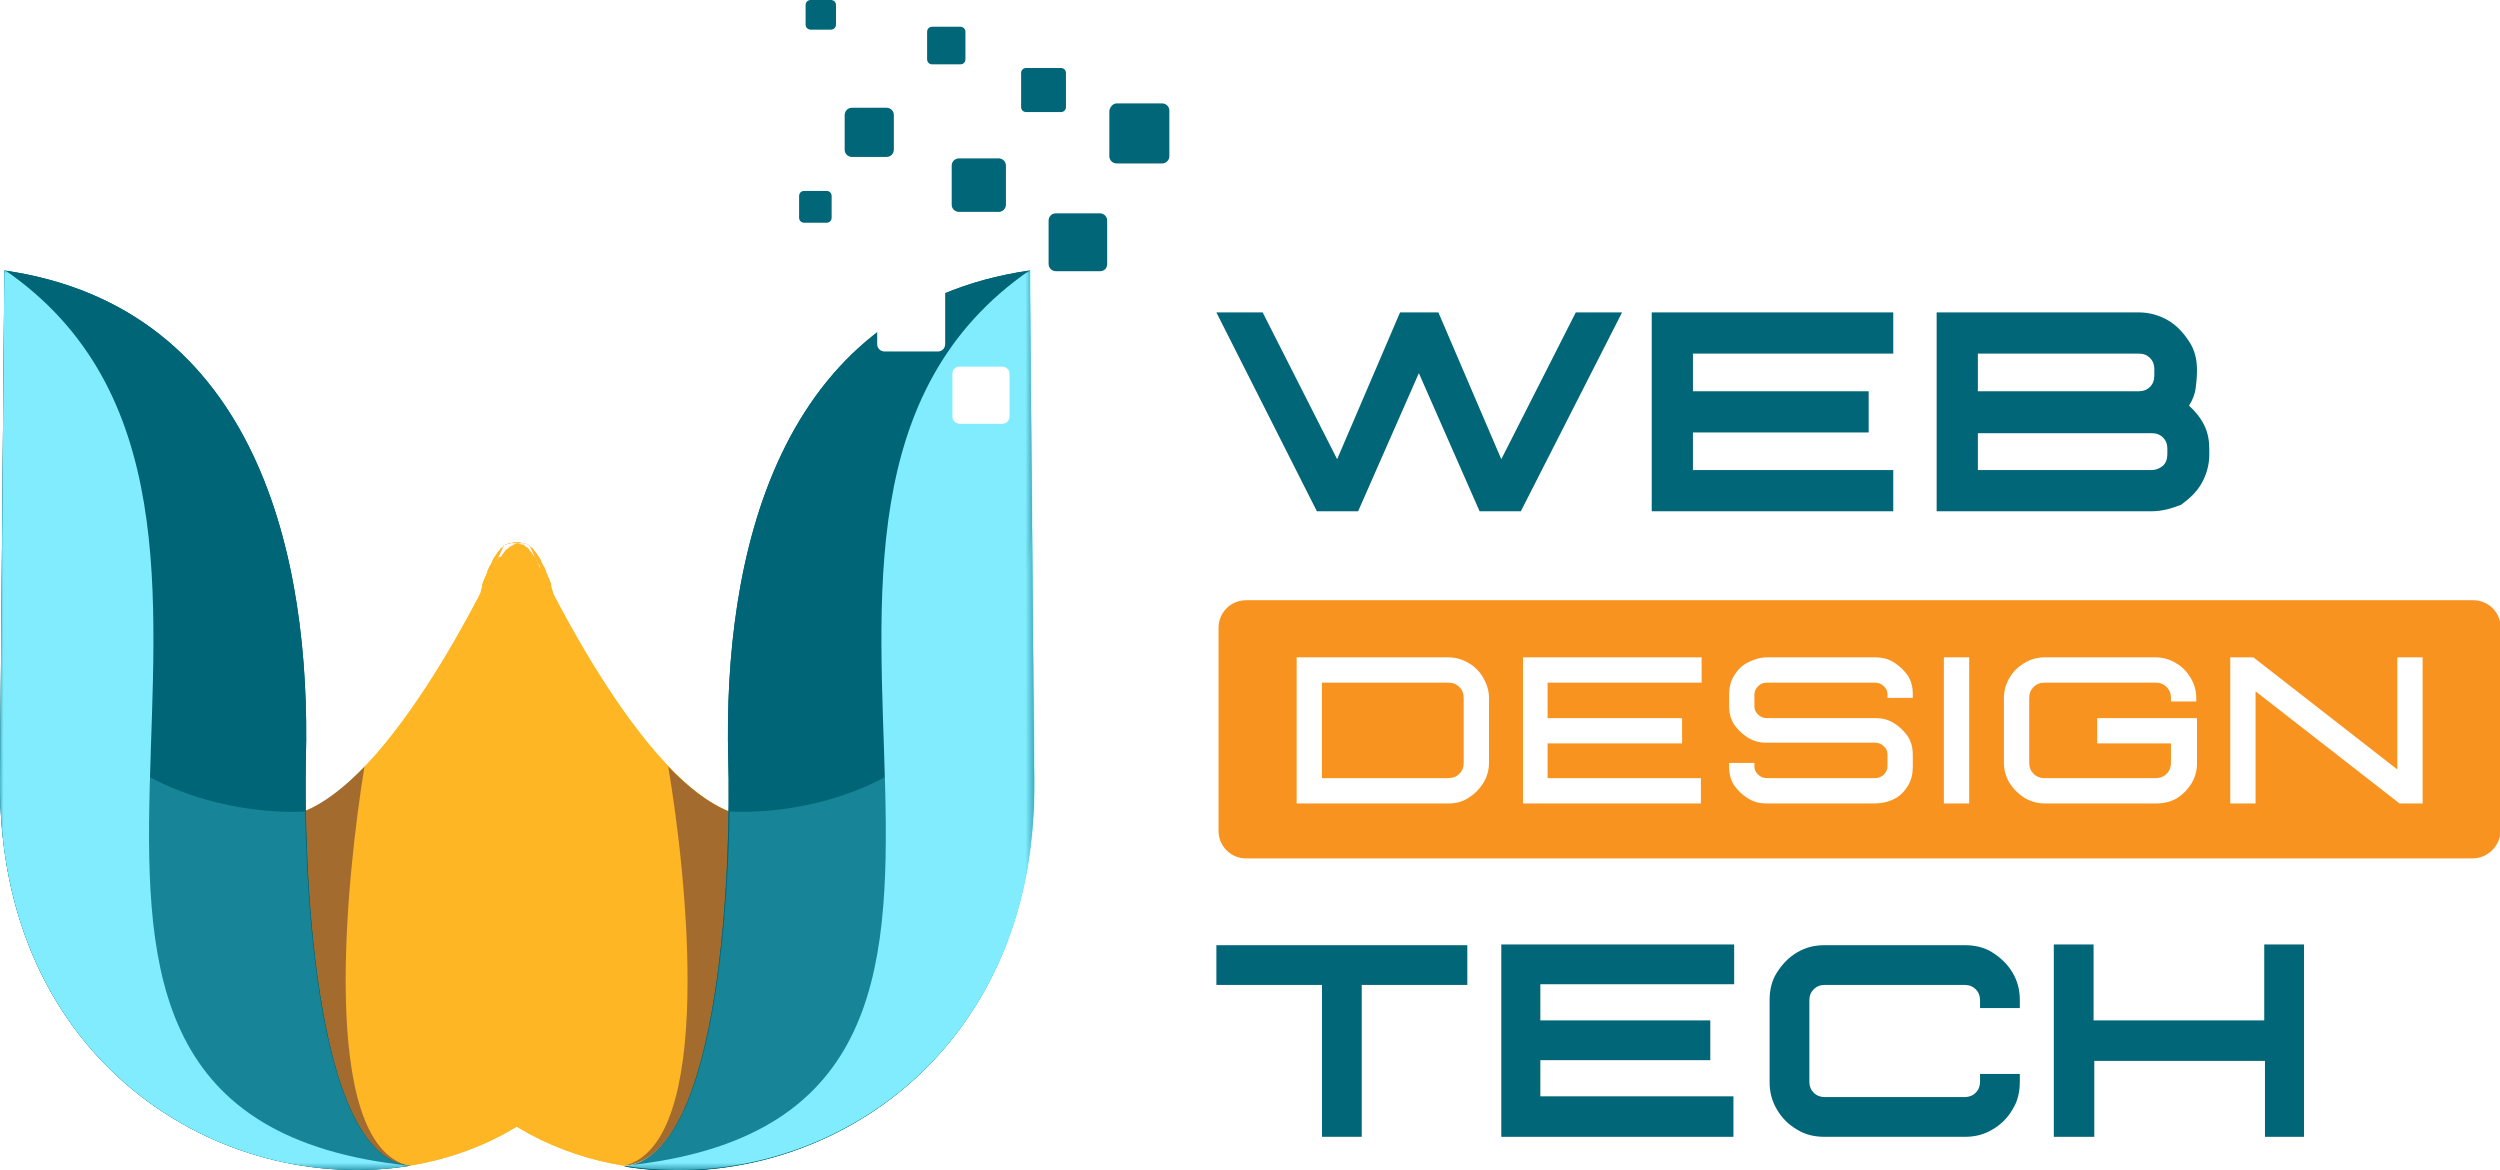
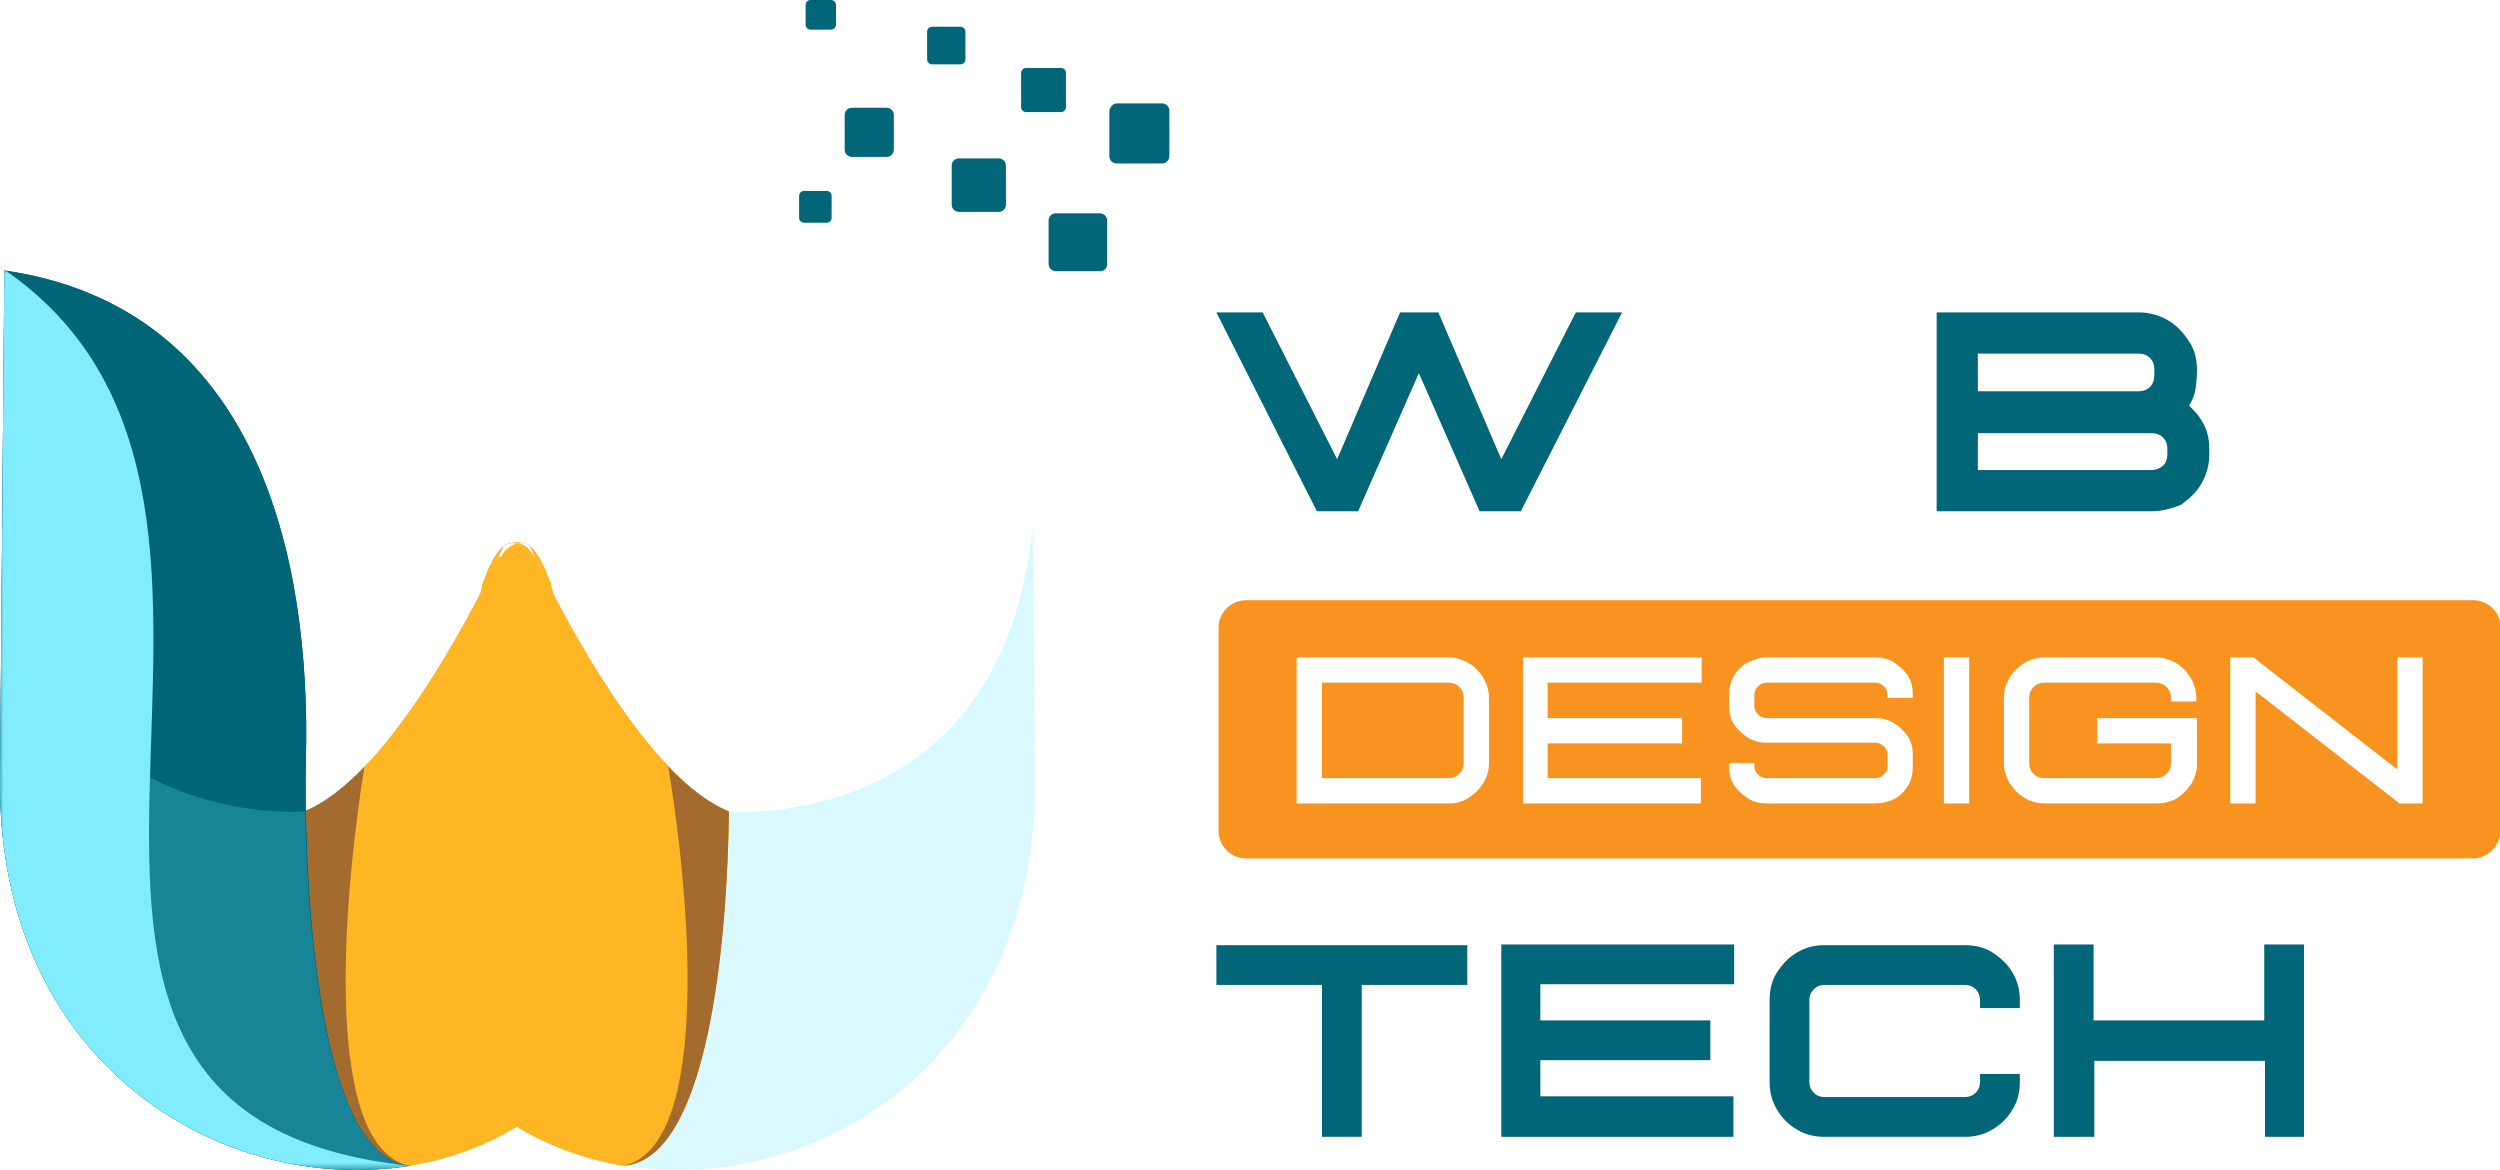
<svg xmlns="http://www.w3.org/2000/svg" xmlns:xlink="http://www.w3.org/1999/xlink" version="1.1" id="Layer_1" x="0px" y="0px" viewBox="0 0 345.7 161.8" style="enable-background:new 0 0 345.7 161.8;" xml:space="preserve">
  <style type="text/css">
	.st0{fill:#F7931E;}
	.st1{fill:#FFFFFF;}
	.st2{fill:#006678;}
	.st3{clip-path:url(#SVGID_00000086652464754202956920000006853190758608308915_);fill:#FFB624;}
	.st4{clip-path:url(#SVGID_00000136394774124801033510000003479675771382437256_);fill:#FFB624;}
	.st5{fill-rule:evenodd;clip-rule:evenodd;fill:#F7931E;}
	.st6{opacity:0.41;fill-rule:evenodd;clip-rule:evenodd;fill:#1E003D;}
	.st7{clip-path:url(#SVGID_00000057840707113314038320000005901880684899262090_);fill:#006577;}
	.st8{opacity:0.24;fill-rule:evenodd;clip-rule:evenodd;fill:#66E5FB;}
	.st9{filter:url(#Adobe_OpacityMaskFilter);}
	.st10{fill:url(#SVGID_00000017483710134266792000000016310095175532167341_);}
	.st11{mask:url(#SVGID_00000166646877806323877880000008968700536341020847_);fill-rule:evenodd;clip-rule:evenodd;fill:#82ECFF;}
	.st12{clip-path:url(#SVGID_00000121255996100864576510000007150335052419667854_);fill:#006577;}
	.st13{filter:url(#Adobe_OpacityMaskFilter_00000137828756269079901850000017321476121250986666_);}
	.st14{fill:url(#SVGID_00000013177526273915909380000011372597791721555331_);}
	.st15{mask:url(#SVGID_00000080920525697566726930000011093911641124520593_);fill-rule:evenodd;clip-rule:evenodd;fill:#82ECFF;}
	.st16{fill-rule:evenodd;clip-rule:evenodd;fill:#FFFFFF;}
	.st17{fill-rule:evenodd;clip-rule:evenodd;fill:#006678;}
</style>
  <g>
    <path class="st0" d="M341.9,118.7H172.3c-2.1,0-3.8-1.7-3.8-3.8V86.8c0-2.1,1.7-3.8,3.8-3.8h169.7c2.1,0,3.8,1.7,3.8,3.8v28.1   C345.7,117,344,118.7,341.9,118.7z" />
    <g>
      <g>
        <path class="st1" d="M200.3,111.1h-21V90.9h21c1,0,2,0.3,2.8,0.8c0.9,0.5,1.5,1.2,2,2c0.5,0.9,0.8,1.8,0.8,2.8v9     c0,1-0.3,2-0.8,2.8c-0.5,0.8-1.2,1.5-2,2C202.2,110.9,201.3,111.1,200.3,111.1z M200.3,107.6c0.6,0,1.1-0.2,1.5-0.6     c0.4-0.4,0.6-0.9,0.6-1.5v-9c0-0.6-0.2-1.1-0.6-1.5c-0.4-0.4-0.9-0.6-1.5-0.6h-17.5v13.2H200.3z" />
        <path class="st1" d="M235.3,111.1h-24.7V90.9h24.7v3.5H214v4.9h18.6v3.5H214v4.8h21.2V111.1z" />
        <path class="st1" d="M259.3,111.1h-15c-1,0-1.8-0.2-2.6-0.7s-1.4-1.1-1.9-1.8c-0.5-0.8-0.7-1.6-0.7-2.6v-0.5h3.5v0.5     c0,0.5,0.2,0.8,0.5,1.1c0.3,0.3,0.7,0.5,1.2,0.5h15c0.5,0,0.9-0.2,1.2-0.5c0.3-0.3,0.5-0.7,0.5-1.1v-1.7c0-0.5-0.2-0.8-0.5-1.1     c-0.3-0.3-0.7-0.5-1.2-0.5h-15c-1,0-1.8-0.2-2.6-0.7c-0.8-0.5-1.4-1.1-1.9-1.8c-0.5-0.8-0.7-1.6-0.7-2.6V96     c0-0.9,0.2-1.8,0.7-2.6c0.5-0.8,1.1-1.4,1.9-1.8s1.7-0.7,2.6-0.7h15c1,0,1.8,0.2,2.6,0.7c0.8,0.5,1.4,1.1,1.9,1.8     c0.5,0.8,0.7,1.6,0.7,2.6v0.5H261V96c0-0.5-0.2-0.8-0.5-1.1c-0.3-0.3-0.7-0.5-1.2-0.5h-15c-0.5,0-0.9,0.2-1.2,0.5     c-0.3,0.3-0.5,0.7-0.5,1.1v1.7c0,0.5,0.2,0.8,0.5,1.1c0.3,0.3,0.7,0.5,1.2,0.5h15c1,0,1.8,0.2,2.6,0.7c0.8,0.5,1.4,1.1,1.9,1.8     c0.5,0.8,0.7,1.6,0.7,2.6v1.7c0,0.9-0.2,1.8-0.7,2.6c-0.5,0.8-1.1,1.4-1.9,1.8C261.1,110.9,260.2,111.1,259.3,111.1z" />
        <path class="st1" d="M272.3,111.1h-3.5V90.9h3.5V111.1z" />
        <path class="st1" d="M298.1,111.1h-15.4c-1,0-2-0.3-2.8-0.8c-0.8-0.5-1.5-1.2-2-2c-0.5-0.8-0.8-1.8-0.8-2.8v-9c0-1,0.3-2,0.8-2.8     c0.5-0.9,1.2-1.5,2-2c0.8-0.5,1.8-0.8,2.8-0.8h15.4c1,0,2,0.3,2.8,0.8c0.9,0.5,1.5,1.2,2,2s0.8,1.8,0.8,2.8V97h-3.5v-0.5     c0-0.6-0.2-1.1-0.6-1.5c-0.4-0.4-0.9-0.6-1.5-0.6h-15.4c-0.6,0-1.1,0.2-1.5,0.6c-0.4,0.4-0.6,0.9-0.6,1.5v9     c0,0.6,0.2,1.1,0.6,1.5c0.4,0.4,0.9,0.6,1.5,0.6h15.4c0.6,0,1.1-0.2,1.5-0.6c0.4-0.4,0.6-0.9,0.6-1.5v-2.7H290v-3.5h13.8v6.3     c0,1-0.3,2-0.8,2.8s-1.2,1.5-2,2C300.1,110.9,299.2,111.1,298.1,111.1z" />
        <path class="st1" d="M335,111.1h-3.2l-19.9-15.5v15.5h-3.5V90.9h3.2l19.9,15.5V90.9h3.5V111.1z" />
      </g>
    </g>
    <g>
      <path class="st2" d="M188.3,157.2h-5.5v-21h-14.6v-5.5h34.7v5.5h-14.6V157.2z" />
      <path class="st2" d="M239.8,157.2h-32.2v-26.6h32.2v5.5H213v5h23.5v5.5H213v5h26.7V157.2z" />
      <path class="st2" d="M271.7,157.2h-19.4c-1.4,0-2.7-0.3-3.8-1c-1.2-0.7-2.1-1.6-2.8-2.8c-0.7-1.2-1-2.4-1-3.8v-11.3    c0-1.4,0.3-2.7,1-3.8s1.6-2.1,2.8-2.8c1.2-0.7,2.4-1,3.8-1h19.4c1.4,0,2.7,0.3,3.8,1s2.1,1.6,2.8,2.8c0.7,1.2,1,2.4,1,3.8v1.1    h-5.5v-1.1c0-0.6-0.2-1.1-0.6-1.5c-0.4-0.4-0.9-0.6-1.5-0.6h-19.4c-0.6,0-1.1,0.2-1.5,0.6c-0.4,0.4-0.6,0.9-0.6,1.5v11.3    c0,0.6,0.2,1.1,0.6,1.5c0.4,0.4,0.9,0.6,1.5,0.6h19.4c0.6,0,1.1-0.2,1.5-0.6c0.4-0.4,0.6-0.9,0.6-1.5v-1.1h5.5v1.1    c0,1.4-0.3,2.7-1,3.8c-0.7,1.2-1.6,2.1-2.8,2.8S273.1,157.2,271.7,157.2z" />
      <path class="st2" d="M318.7,157.2h-5.5v-10.5h-23.6v10.5H284v-26.6h5.5v10.5h23.6v-10.5h5.5V157.2z" />
    </g>
    <g>
      <path class="st2" d="M210.3,70.7h-5.7l-8.4-19.1l-8.4,19.1h-5.7l-13.9-27.5h6.4l10.3,20.3l8.7-20.3h5.3l8.7,20.3l10.3-20.3h6.4    L210.3,70.7z" />
-       <path class="st2" d="M261.8,70.7h-33.4V43.2h33.4v5.7h-27.7v5.2h24.3v5.7h-24.3V65h27.7V70.7z" />
      <path class="st2" d="M297.5,70.7h-29.7V43.2h28c1.4,0,2.8,0.4,4,1.1c1.2,0.7,2.1,1.7,2.9,2.9s1.1,2.5,1.1,4c0,1-0.1,1.9-0.2,2.6    c-0.1,0.7-0.4,1.5-0.9,2.3c0.9,0.8,1.6,1.7,2.1,2.7c0.5,1,0.7,2.1,0.7,3.3v0.8c0,1.4-0.4,2.8-1.1,4s-1.7,2.1-2.8,2.9    C300.3,70.3,299,70.7,297.5,70.7z M295.8,54.1c0.6,0,1.1-0.2,1.5-0.6c0.4-0.4,0.6-0.9,0.6-1.6V51c0-0.6-0.2-1.1-0.6-1.5    c-0.4-0.4-0.9-0.6-1.5-0.6h-22.3v5.2H295.8z M297.5,65c0.6,0,1.1-0.2,1.6-0.6c0.4-0.4,0.6-0.9,0.6-1.6v-0.8c0-0.6-0.2-1.1-0.6-1.5    c-0.4-0.4-0.9-0.6-1.6-0.6h-24V65H297.5z" />
    </g>
    <g>
      <defs>
        <path id="SVGID_1_" d="M69.7,75.4c0,0-14.1,31.4-27.6,36.8c0.2,17.3,2.7,48,14.5,49c9.2-1.5,17.6-5.8,23.8-13     c-1.1-9.9-0.3-20.9-0.6-29.4l0-0.6l0-0.1c0-1-0.1-2-0.1-3.1l0-0.3c0-0.5,0-1-0.1-1.4l0-0.2c0-0.5,0-0.9-0.1-1.4l0-0.2l-0.1-1.5     l0-0.3c0-0.5-0.1-1-0.1-1.5l0,0c0-0.5-0.1-1-0.1-1.5l0-0.2c0-0.5-0.1-1-0.1-1.5l0-0.1c0-0.5-0.1-1-0.1-1.4l0-0.1     c0-0.5-0.1-1-0.1-1.5l0-0.2c-0.1-1-0.2-1.9-0.2-2.9l0-0.2c-0.1-0.9-0.2-1.9-0.3-2.8l0-0.3c0-0.4-0.1-0.9-0.1-1.3l0-0.2     c0-0.4-0.1-0.8-0.1-1.2l0-0.1c-0.1-0.4-0.1-0.8-0.2-1.2l0-0.3c-0.1-0.4-0.1-0.8-0.2-1.2l0,0c-0.1-0.4-0.1-0.8-0.2-1.2l0-0.2     c-0.1-0.4-0.1-0.8-0.2-1.1l0-0.2c-0.1-0.4-0.1-0.7-0.2-1.1l0-0.1c-0.1-0.4-0.1-0.7-0.2-1l0-0.2c-0.1-0.3-0.2-0.7-0.2-1l0,0     c-0.1-0.3-0.2-0.7-0.2-1l0-0.2c-0.1-0.3-0.2-0.6-0.2-0.9l0-0.1c-0.1-0.3-0.2-0.5-0.2-0.8l0-0.1c-0.1-0.3-0.2-0.5-0.3-0.8     l-0.1-0.2c-0.1-0.2-0.2-0.5-0.3-0.7l0-0.1c-0.1-0.2-0.2-0.5-0.3-0.7l-0.1-0.1c-0.1-0.2-0.2-0.4-0.3-0.6l0-0.1     c-0.1-0.2-0.2-0.3-0.3-0.5l-0.1-0.1c-0.1-0.2-0.2-0.3-0.3-0.5l-0.1-0.1c-0.1-0.1-0.2-0.2-0.3-0.4c0,0,0,0,0,0     c-0.1-0.1-0.2-0.2-0.4-0.3l-0.1-0.1c-0.1-0.1-0.3-0.2-0.4-0.2l0,0c-0.1-0.1-0.3-0.1-0.4-0.2c0,0-0.1,0-0.1,0     c-0.1,0-0.3-0.1-0.4-0.1c0,0-0.1,0-0.1,0c-0.1,0-0.3,0-0.4,0c0,0,0,0-0.1,0c-0.1,0-0.3,0-0.4,0.1c0,0-0.1,0-0.1,0     C70,75.3,69.9,75.3,69.7,75.4" />
      </defs>
      <use xlink:href="#SVGID_1_" style="overflow:visible;fill-rule:evenodd;clip-rule:evenodd;fill:#FFB624;" />
      <clipPath id="SVGID_00000026853768090460258070000014252114394722674067_">
        <use xlink:href="#SVGID_1_" style="overflow:visible;" />
      </clipPath>
      <rect x="42.1" y="75.1" style="clip-path:url(#SVGID_00000026853768090460258070000014252114394722674067_);fill:#FFB624;" width="38.3" height="86.1" />
    </g>
    <g>
      <defs>
        <path id="SVGID_00000136409768172827875060000007065241001613291177_" d="M73.2,75.4c0,0,14.1,31.4,27.6,36.8     c-0.2,17.3-2.7,48-14.5,49c-9.2-1.5-17.6-5.8-23.8-13c1.1-9.9,0.3-20.9,0.6-29.4l0-0.6l0-0.1c0-1,0.1-2,0.1-3.1l0-0.3     c0-0.5,0-1,0.1-1.4l0-0.2c0-0.5,0-0.9,0.1-1.4l0-0.2l0.1-1.5l0-0.3c0-0.5,0.1-1,0.1-1.5l0,0c0-0.5,0.1-1,0.1-1.5l0-0.2     c0-0.5,0.1-1,0.1-1.5l0-0.1c0-0.5,0.1-1,0.1-1.4l0-0.1c0-0.5,0.1-1,0.1-1.5l0-0.2c0.1-1,0.2-1.9,0.2-2.9l0-0.2     c0.1-0.9,0.2-1.9,0.3-2.8l0-0.3c0-0.4,0.1-0.9,0.1-1.3l0-0.2c0-0.4,0.1-0.8,0.1-1.2l0-0.1c0.1-0.4,0.1-0.8,0.2-1.2l0-0.3     c0.1-0.4,0.1-0.8,0.2-1.2l0,0c0.1-0.4,0.1-0.8,0.2-1.2l0-0.2c0.1-0.4,0.1-0.8,0.2-1.1l0-0.2c0.1-0.4,0.1-0.7,0.2-1.1l0-0.1     c0.1-0.4,0.1-0.7,0.2-1l0-0.2c0.1-0.3,0.2-0.7,0.2-1l0,0c0.1-0.3,0.2-0.7,0.2-1l0-0.2c0.1-0.3,0.2-0.6,0.2-0.9l0-0.1     c0.1-0.3,0.2-0.5,0.2-0.8l0-0.1c0.1-0.3,0.2-0.5,0.3-0.8l0.1-0.2c0.1-0.2,0.2-0.5,0.3-0.7l0-0.1c0.1-0.2,0.2-0.5,0.3-0.7l0.1-0.1     c0.1-0.2,0.2-0.4,0.3-0.6l0-0.1c0.1-0.2,0.2-0.3,0.3-0.5l0.1-0.1c0.1-0.2,0.2-0.3,0.3-0.5l0.1-0.1c0.1-0.1,0.2-0.2,0.3-0.4     c0,0,0,0,0,0c0.1-0.1,0.2-0.2,0.4-0.3l0.1-0.1c0.1-0.1,0.3-0.2,0.4-0.2l0,0c0.1-0.1,0.3-0.1,0.4-0.2c0,0,0.1,0,0.1,0     c0.1,0,0.3-0.1,0.4-0.1c0,0,0.1,0,0.1,0c0.1,0,0.3,0,0.4,0c0,0,0,0,0.1,0c0.1,0,0.3,0,0.4,0.1c0,0,0.1,0,0.1,0     C72.8,75.3,73,75.3,73.2,75.4" />
      </defs>
      <use xlink:href="#SVGID_00000136409768172827875060000007065241001613291177_" style="overflow:visible;fill-rule:evenodd;clip-rule:evenodd;fill:#FFB624;" />
      <clipPath id="SVGID_00000113312040252706830420000011791211896562505099_">
        <use xlink:href="#SVGID_00000136409768172827875060000007065241001613291177_" style="overflow:visible;" />
      </clipPath>
      <rect x="62.5" y="75.1" style="clip-path:url(#SVGID_00000113312040252706830420000011791211896562505099_);fill:#FFB624;" width="38.3" height="86.1" />
    </g>
    <path class="st5" d="M68.7,77.5L68.7,77.5c0.6-1.3,1-2.1,1-2.1c0.2-0.1,0.3-0.1,0.5-0.2c0,0,0.1,0,0.1,0c0.2,0,0.3-0.1,0.5-0.1h0.1   c0.1,0,0.3,0,0.4,0h0.1c0.1,0,0.1,0,0.2,0c-0.1,0-0.2,0-0.2,0.1c0,0-0.1,0-0.1,0c-0.1,0-0.2,0.1-0.4,0.2l0,0   c-0.1,0.1-0.3,0.1-0.4,0.2l-0.1,0.1c-0.1,0.1-0.2,0.2-0.4,0.3c0,0,0,0,0,0c-0.1,0.1-0.2,0.2-0.3,0.4l-0.1,0.1   c-0.1,0.1-0.2,0.3-0.3,0.5L69,77C68.9,77.2,68.8,77.4,68.7,77.5z" />
    <path class="st5" d="M74.8,78.8c-0.2-0.4-0.4-0.8-0.5-1.1c0.1,0.2,0.2,0.3,0.3,0.5l0.1,0.1C74.6,78.5,74.7,78.6,74.8,78.8z" />
    <path class="st6" d="M50.4,106c-2.7,2.8-5.6,5.1-8.4,6.2c0.2,17.3,2.7,48,14.5,49C43.9,158.1,48,120.7,50.4,106" />
    <path class="st5" d="M68.6,77.7c-0.2,0.3-0.3,0.7-0.5,1.1c0.1-0.2,0.1-0.3,0.2-0.5l0.1-0.1C68.4,78,68.5,77.8,68.6,77.7z" />
    <path class="st5" d="M71.7,75.2c-0.1,0-0.2,0-0.2-0.1C71.5,75.1,71.5,75.1,71.7,75.2L71.7,75.2c0.1-0.1,0.3-0.1,0.4-0.1h0.1   c0.1,0,0.3,0,0.4,0.1c0,0,0.1,0,0.1,0c0.2,0,0.3,0.1,0.5,0.2c0,0,0.4,0.8,1,2.2l0-0.1c-0.1-0.2-0.2-0.3-0.3-0.5l-0.1-0.1   c-0.1-0.2-0.2-0.3-0.3-0.5l-0.1-0.1c-0.1-0.1-0.2-0.2-0.3-0.4c0,0,0,0,0,0c-0.1-0.1-0.2-0.2-0.4-0.3l-0.1-0.1   c-0.1-0.1-0.2-0.2-0.4-0.2l0,0C72,75.3,71.9,75.2,71.7,75.2C71.7,75.2,71.7,75.2,71.7,75.2z" />
    <path class="st6" d="M92.4,106c2.7,2.8,5.6,5.1,8.4,6.2c-0.2,17.3-2.7,48-14.5,49C99,158.1,94.9,120.7,92.4,106L92.4,106z" />
    <g>
      <defs>
-         <path id="SVGID_00000133501957820725747550000007948162083562537615_" d="M100.7,104.9c-0.7-27.3,6.4-62.4,41.7-67.5l0.6,70.6     c0.3,39.3-30.9,57.5-56.7,53.3C100,160,101.1,118.5,100.7,104.9" />
-       </defs>
+         </defs>
      <use xlink:href="#SVGID_00000133501957820725747550000007948162083562537615_" style="overflow:visible;fill-rule:evenodd;clip-rule:evenodd;fill:#006577;" />
      <clipPath id="SVGID_00000172414764524045575050000003704389013882901415_">
        <use xlink:href="#SVGID_00000133501957820725747550000007948162083562537615_" style="overflow:visible;" />
      </clipPath>
      <rect x="86.3" y="37.3" style="clip-path:url(#SVGID_00000172414764524045575050000003704389013882901415_);fill:#006577;" width="57.1" height="128.1" />
    </g>
    <path class="st8" d="M142.8,72.6l0.3,35.3c0.3,39.3-30.9,57.5-56.7,53.3c11.7-1,14.2-31.7,14.5-49   C100.8,112.2,138.8,115.5,142.8,72.6" />
    <defs>
      <filter id="Adobe_OpacityMaskFilter" filterUnits="userSpaceOnUse" x="86.3" y="37.3" width="56.7" height="124.5">
        <feColorMatrix type="matrix" values="1 0 0 0 0  0 1 0 0 0  0 0 1 0 0  0 0 0 1 0" />
      </filter>
    </defs>
    <mask maskUnits="userSpaceOnUse" x="86.3" y="37.3" width="56.7" height="124.5" id="SVGID_00000061466369844035030550000010851626554076529551_">
      <g class="st9">
        <linearGradient id="SVGID_00000041253445601385226640000015632748309965193100_" gradientUnits="userSpaceOnUse" x1="-333.682" y1="731.028" x2="-315.177" y2="555.909" gradientTransform="matrix(-1 0 0 1 -205.142 -500.511)">
          <stop offset="0" style="stop-color:#FFFFFF" />
          <stop offset="1" style="stop-color:#000000" />
        </linearGradient>
-         <rect x="86.3" y="37.3" style="fill:url(#SVGID_00000041253445601385226640000015632748309965193100_);" width="56.7" height="124.5" />
      </g>
    </mask>
    <path style="mask:url(#SVGID_00000061466369844035030550000010851626554076529551_);fill-rule:evenodd;clip-rule:evenodd;fill:#82ECFF;" d="   M142.5,37.3l0.6,70.6c0.3,39.3-30.9,57.5-56.7,53.3C155.7,154.1,94.4,70.3,142.5,37.3" />
    <g>
      <defs>
        <path id="SVGID_00000107578514567144112000000006601007981393042063_" d="M42.3,104.9c0.7-27.3-6.4-62.4-41.7-67.5L0,107.9     c-0.3,39.3,30.9,57.5,56.7,53.3C43.1,160,42,118.5,42.3,104.9" />
      </defs>
      <use xlink:href="#SVGID_00000107578514567144112000000006601007981393042063_" style="overflow:visible;fill-rule:evenodd;clip-rule:evenodd;fill:#006577;" />
      <clipPath id="SVGID_00000115500769211777204480000012620692638984793503_">
        <use xlink:href="#SVGID_00000107578514567144112000000006601007981393042063_" style="overflow:visible;" />
      </clipPath>
      <rect x="-0.3" y="37.3" style="clip-path:url(#SVGID_00000115500769211777204480000012620692638984793503_);fill:#006577;" width="57.1" height="128.1" />
    </g>
    <path class="st8" d="M0.3,72.6L0,107.9c-0.3,39.3,30.9,57.5,56.7,53.3c-11.7-1-14.2-31.7-14.5-49C42.3,112.2,4.3,115.5,0.3,72.6" />
    <defs>
      <filter id="Adobe_OpacityMaskFilter_00000170990726554506538840000008367452711868969147_" filterUnits="userSpaceOnUse" x="0" y="37.3" width="56.7" height="124.5">
        <feColorMatrix type="matrix" values="1 0 0 0 0  0 1 0 0 0  0 0 1 0 0  0 0 0 1 0" />
      </filter>
    </defs>
    <mask maskUnits="userSpaceOnUse" x="0" y="37.3" width="56.7" height="124.5" id="SVGID_00000181044732043919673800000007694882619874573699_">
      <g style="filter:url(#Adobe_OpacityMaskFilter_00000170990726554506538840000008367452711868969147_);">
        <linearGradient id="SVGID_00000023281240078148141220000009006812006638831513_" gradientUnits="userSpaceOnUse" x1="-879.145" y1="731.028" x2="-860.64" y2="555.909" gradientTransform="matrix(1 0 0 1 893.679 -500.511)">
          <stop offset="0" style="stop-color:#FFFFFF" />
          <stop offset="1" style="stop-color:#000000" />
        </linearGradient>
        <rect x="0" y="37.3" style="fill:url(#SVGID_00000023281240078148141220000009006812006638831513_);" width="56.7" height="124.5" />
      </g>
    </mask>
    <path style="mask:url(#SVGID_00000181044732043919673800000007694882619874573699_);fill-rule:evenodd;clip-rule:evenodd;fill:#82ECFF;" d="   M0.6,37.3L0,107.9c-0.3,39.3,30.9,57.5,56.7,53.3C-12.6,154.1,48.7,70.3,0.6,37.3" />
    <path class="st16" d="M132.7,50.7h5.9c0.5,0,1,0.4,1,1v5.9c0,0.5-0.4,1-1,1h-5.9c-0.5,0-1-0.4-1-1v-5.9   C131.7,51.1,132.1,50.7,132.7,50.7z" />
    <path class="st17" d="M154.4,14.3h6.3c0.5,0,1,0.4,1,1v6.3c0,0.5-0.4,1-1,1h-6.3c-0.5,0-1-0.4-1-1v-6.3   C153.5,14.8,153.9,14.3,154.4,14.3z" />
    <path class="st17" d="M152.1,37.5H146c-0.5,0-1-0.4-1-1v-6c0-0.5,0.4-1,1-1h6.1c0.5,0,1,0.4,1,1v6   C153.1,37.1,152.7,37.5,152.1,37.5z" />
    <path class="st17" d="M146.7,15.5h-4.8c-0.4,0-0.7-0.3-0.7-0.7v-4.7c0-0.4,0.3-0.7,0.7-0.7h4.8c0.4,0,0.7,0.3,0.7,0.7v4.7   C147.4,15.2,147.1,15.5,146.7,15.5z" />
    <path class="st17" d="M132.6,21.9h5.5c0.5,0,1,0.4,1,1v5.4c0,0.5-0.4,1-1,1h-5.5c-0.5,0-1-0.4-1-1v-5.4   C131.6,22.3,132.1,21.9,132.6,21.9z" />
    <path class="st16" d="M122.3,39.3h7.4c0.5,0,1,0.4,1,1v7.3c0,0.5-0.4,1-1,1h-7.4c-0.5,0-1-0.4-1-1v-7.3   C121.3,39.7,121.8,39.3,122.3,39.3z" />
    <path class="st17" d="M133.5,4.4v3.8c0,0.4-0.3,0.7-0.7,0.7h-3.9c-0.4,0-0.7-0.3-0.7-0.7V4.4c0-0.4,0.3-0.7,0.7-0.7h3.9   C133.2,3.7,133.5,4,133.5,4.4z" />
    <path class="st17" d="M122.6,21.7h-4.8c-0.5,0-1-0.4-1-1v-4.8c0-0.5,0.4-1,1-1h4.8c0.5,0,1,0.4,1,1v4.8   C123.6,21.2,123.2,21.7,122.6,21.7z" />
    <path class="st17" d="M115,27.1v3c0,0.4-0.3,0.7-0.7,0.7h-3.1c-0.4,0-0.7-0.3-0.7-0.7v-3c0-0.4,0.3-0.7,0.7-0.7h3.1   C114.7,26.4,115,26.7,115,27.1z" />
    <path class="st17" d="M115.6,0.7v2.7c0,0.4-0.3,0.7-0.7,0.7h-2.8c-0.4,0-0.7-0.3-0.7-0.7V0.7c0-0.4,0.3-0.7,0.7-0.7h2.8   C115.3,0,115.6,0.3,115.6,0.7z" />
    <path class="st16" d="M68.6,77.7c-0.2,0.3-0.3,0.7-0.5,1.1c0.1-0.2,0.1-0.3,0.2-0.5l0.1-0.1C68.4,78,68.5,77.8,68.6,77.7z" />
    <path class="st16" d="M68.7,77.5L68.7,77.5c0.6-1.3,1-2.1,1-2.1c0.2-0.1,0.3-0.1,0.5-0.2c0,0,0.1,0,0.1,0c0.2,0,0.3-0.1,0.5-0.1   h0.1c0.1,0,0.3,0,0.4,0h0.1c0.1,0,0.1,0,0.2,0c-0.1,0-0.2,0-0.2,0.1c0,0-0.1,0-0.1,0c-0.1,0-0.2,0.1-0.4,0.2l0,0   c-0.1,0.1-0.3,0.1-0.4,0.2l-0.1,0.1c-0.1,0.1-0.2,0.2-0.4,0.3c0,0,0,0,0,0c-0.1,0.1-0.2,0.2-0.3,0.4l-0.1,0.1   c-0.1,0.1-0.2,0.3-0.3,0.5L69,77C68.9,77.2,68.8,77.4,68.7,77.5z" />
    <path class="st16" d="M71.7,75.2c-0.1,0-0.2,0-0.2-0.1C71.5,75.1,71.5,75.1,71.7,75.2L71.7,75.2c0.1-0.1,0.3-0.1,0.4-0.1h0.1   c0.1,0,0.3,0,0.4,0.1c0,0,0.1,0,0.1,0c0.2,0,0.3,0.1,0.5,0.2c0,0,0.4,0.8,1,2.2l0-0.1c-0.1-0.2-0.2-0.3-0.3-0.5l-0.1-0.1   c-0.1-0.2-0.2-0.3-0.3-0.5l-0.1-0.1c-0.1-0.1-0.2-0.2-0.3-0.4c0,0,0,0,0,0c-0.1-0.1-0.2-0.2-0.4-0.3l-0.1-0.1   c-0.1-0.1-0.2-0.2-0.4-0.2l0,0C72,75.3,71.9,75.2,71.7,75.2C71.7,75.2,71.7,75.2,71.7,75.2z" />
    <path class="st16" d="M74.8,78.8c-0.2-0.4-0.4-0.8-0.5-1.1c0.1,0.2,0.2,0.3,0.3,0.5l0.1,0.1C74.6,78.5,74.7,78.6,74.8,78.8z" />
  </g>
</svg>